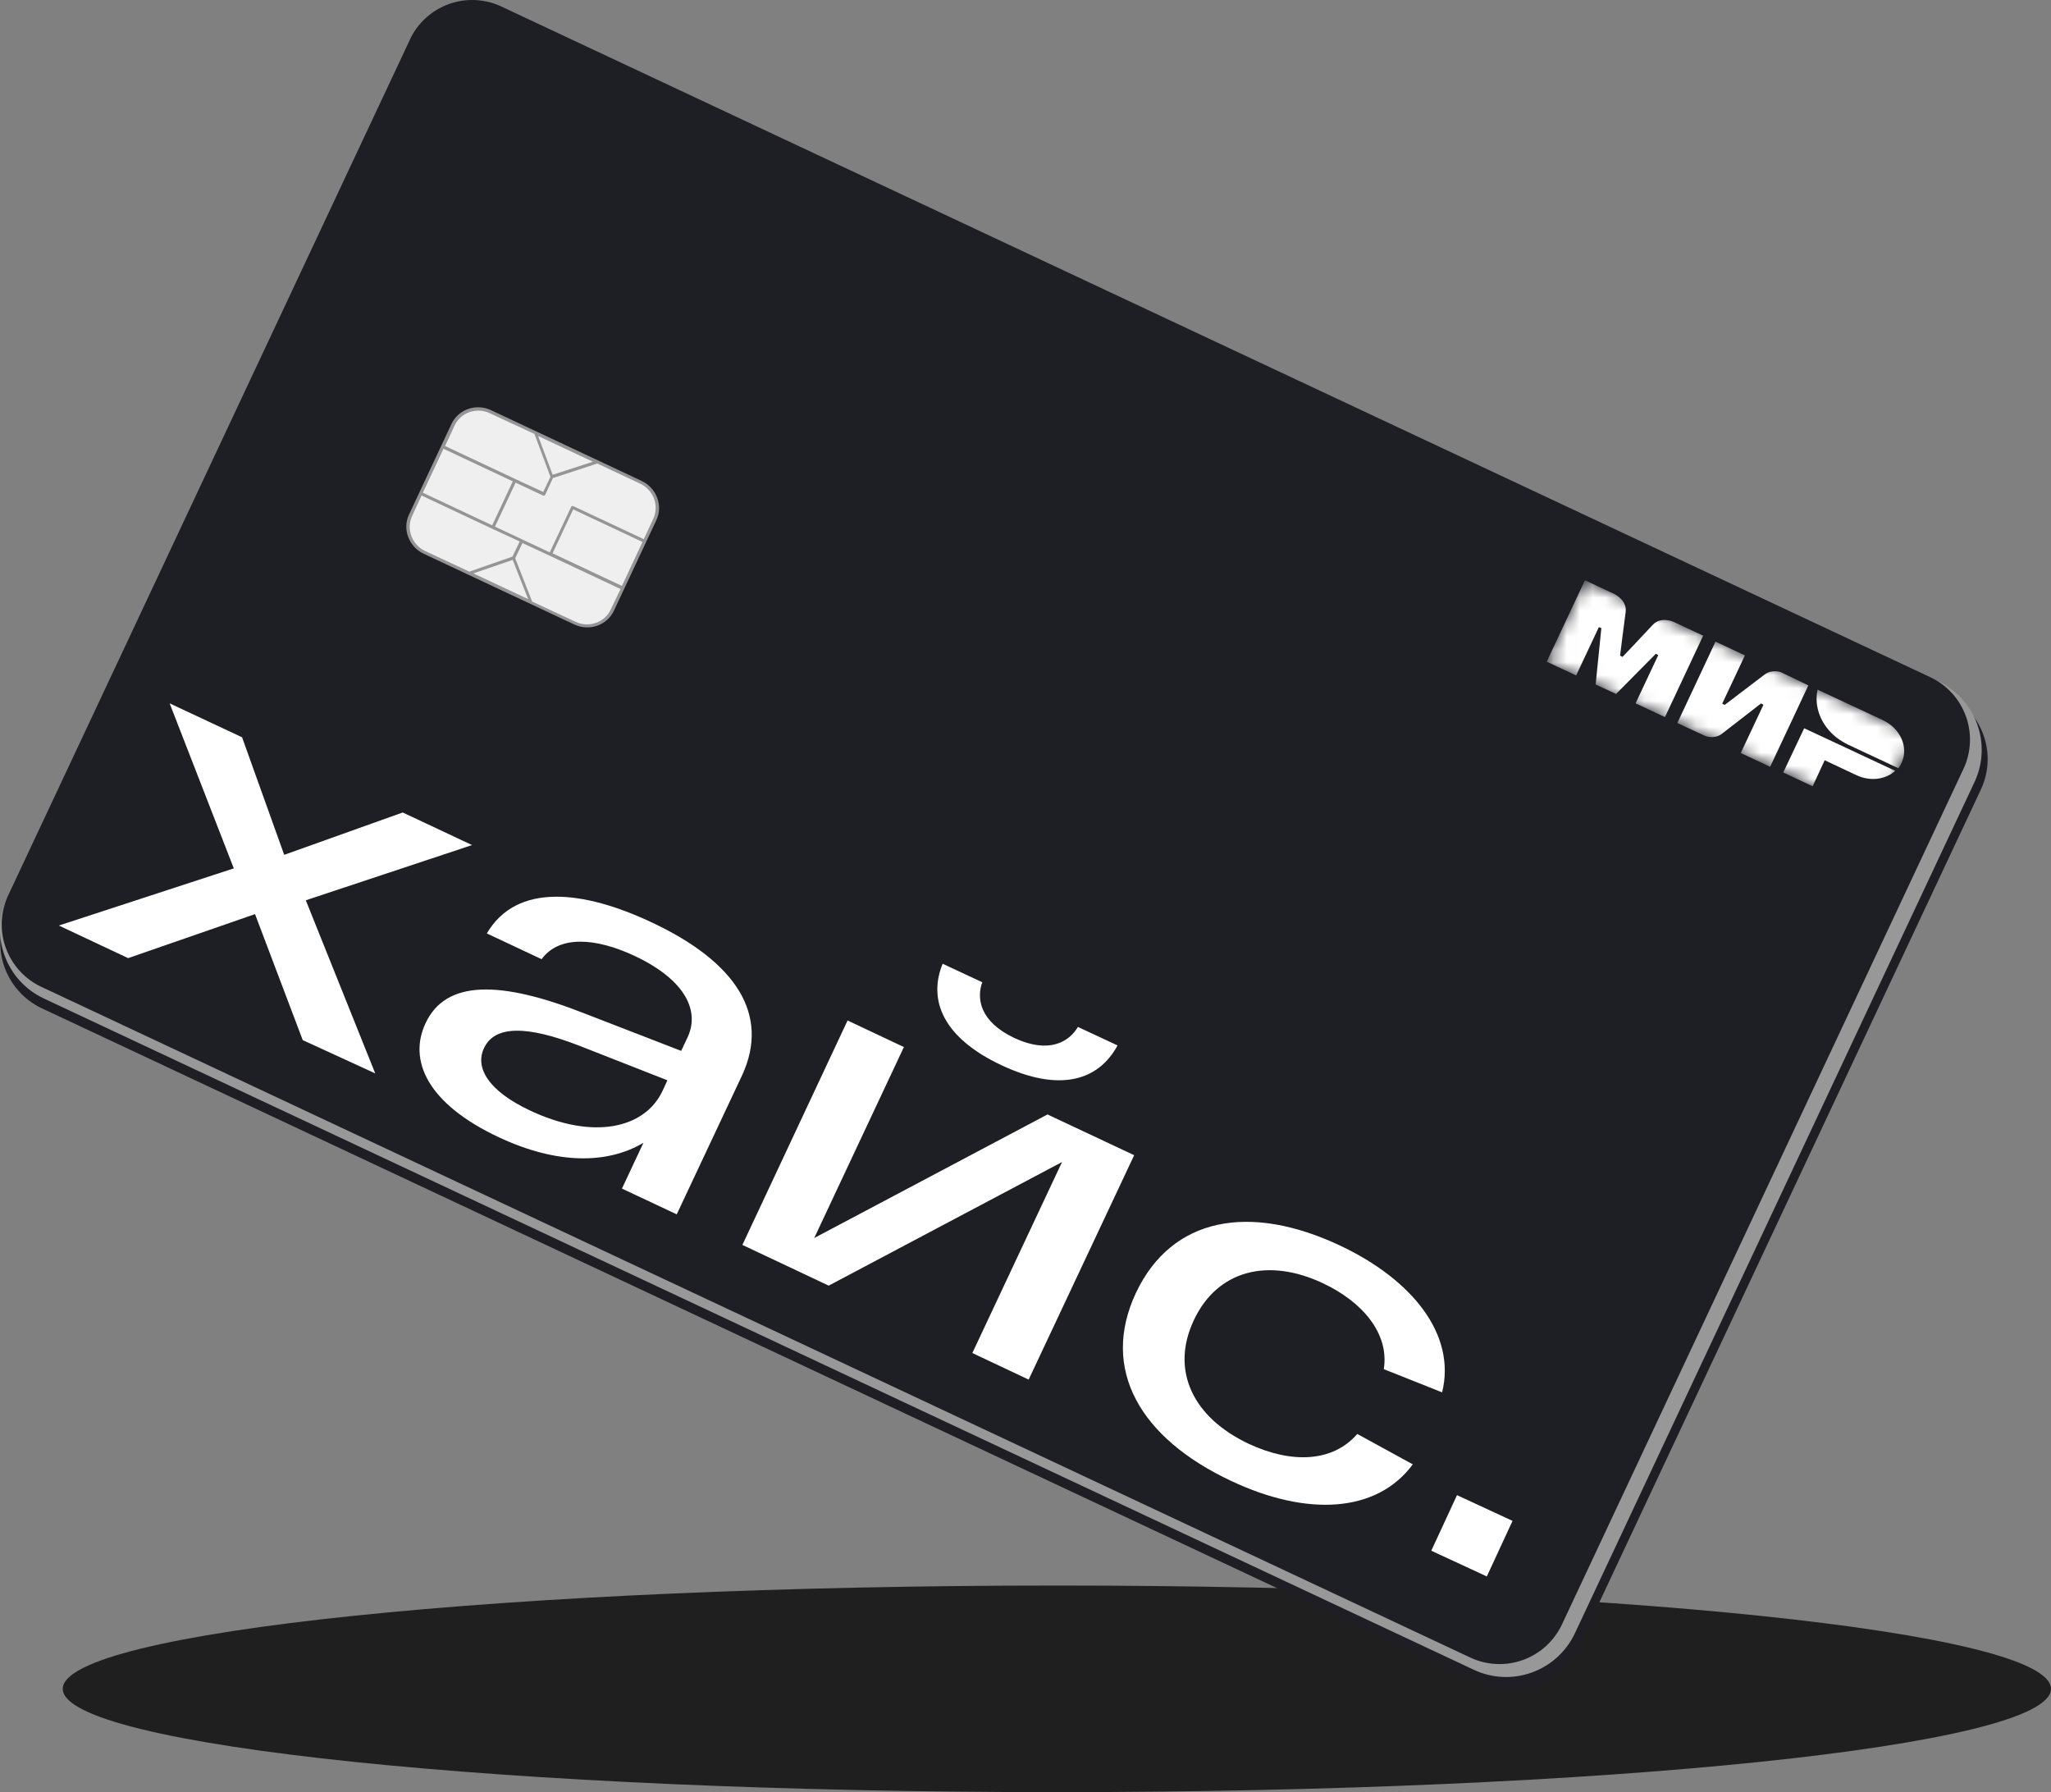
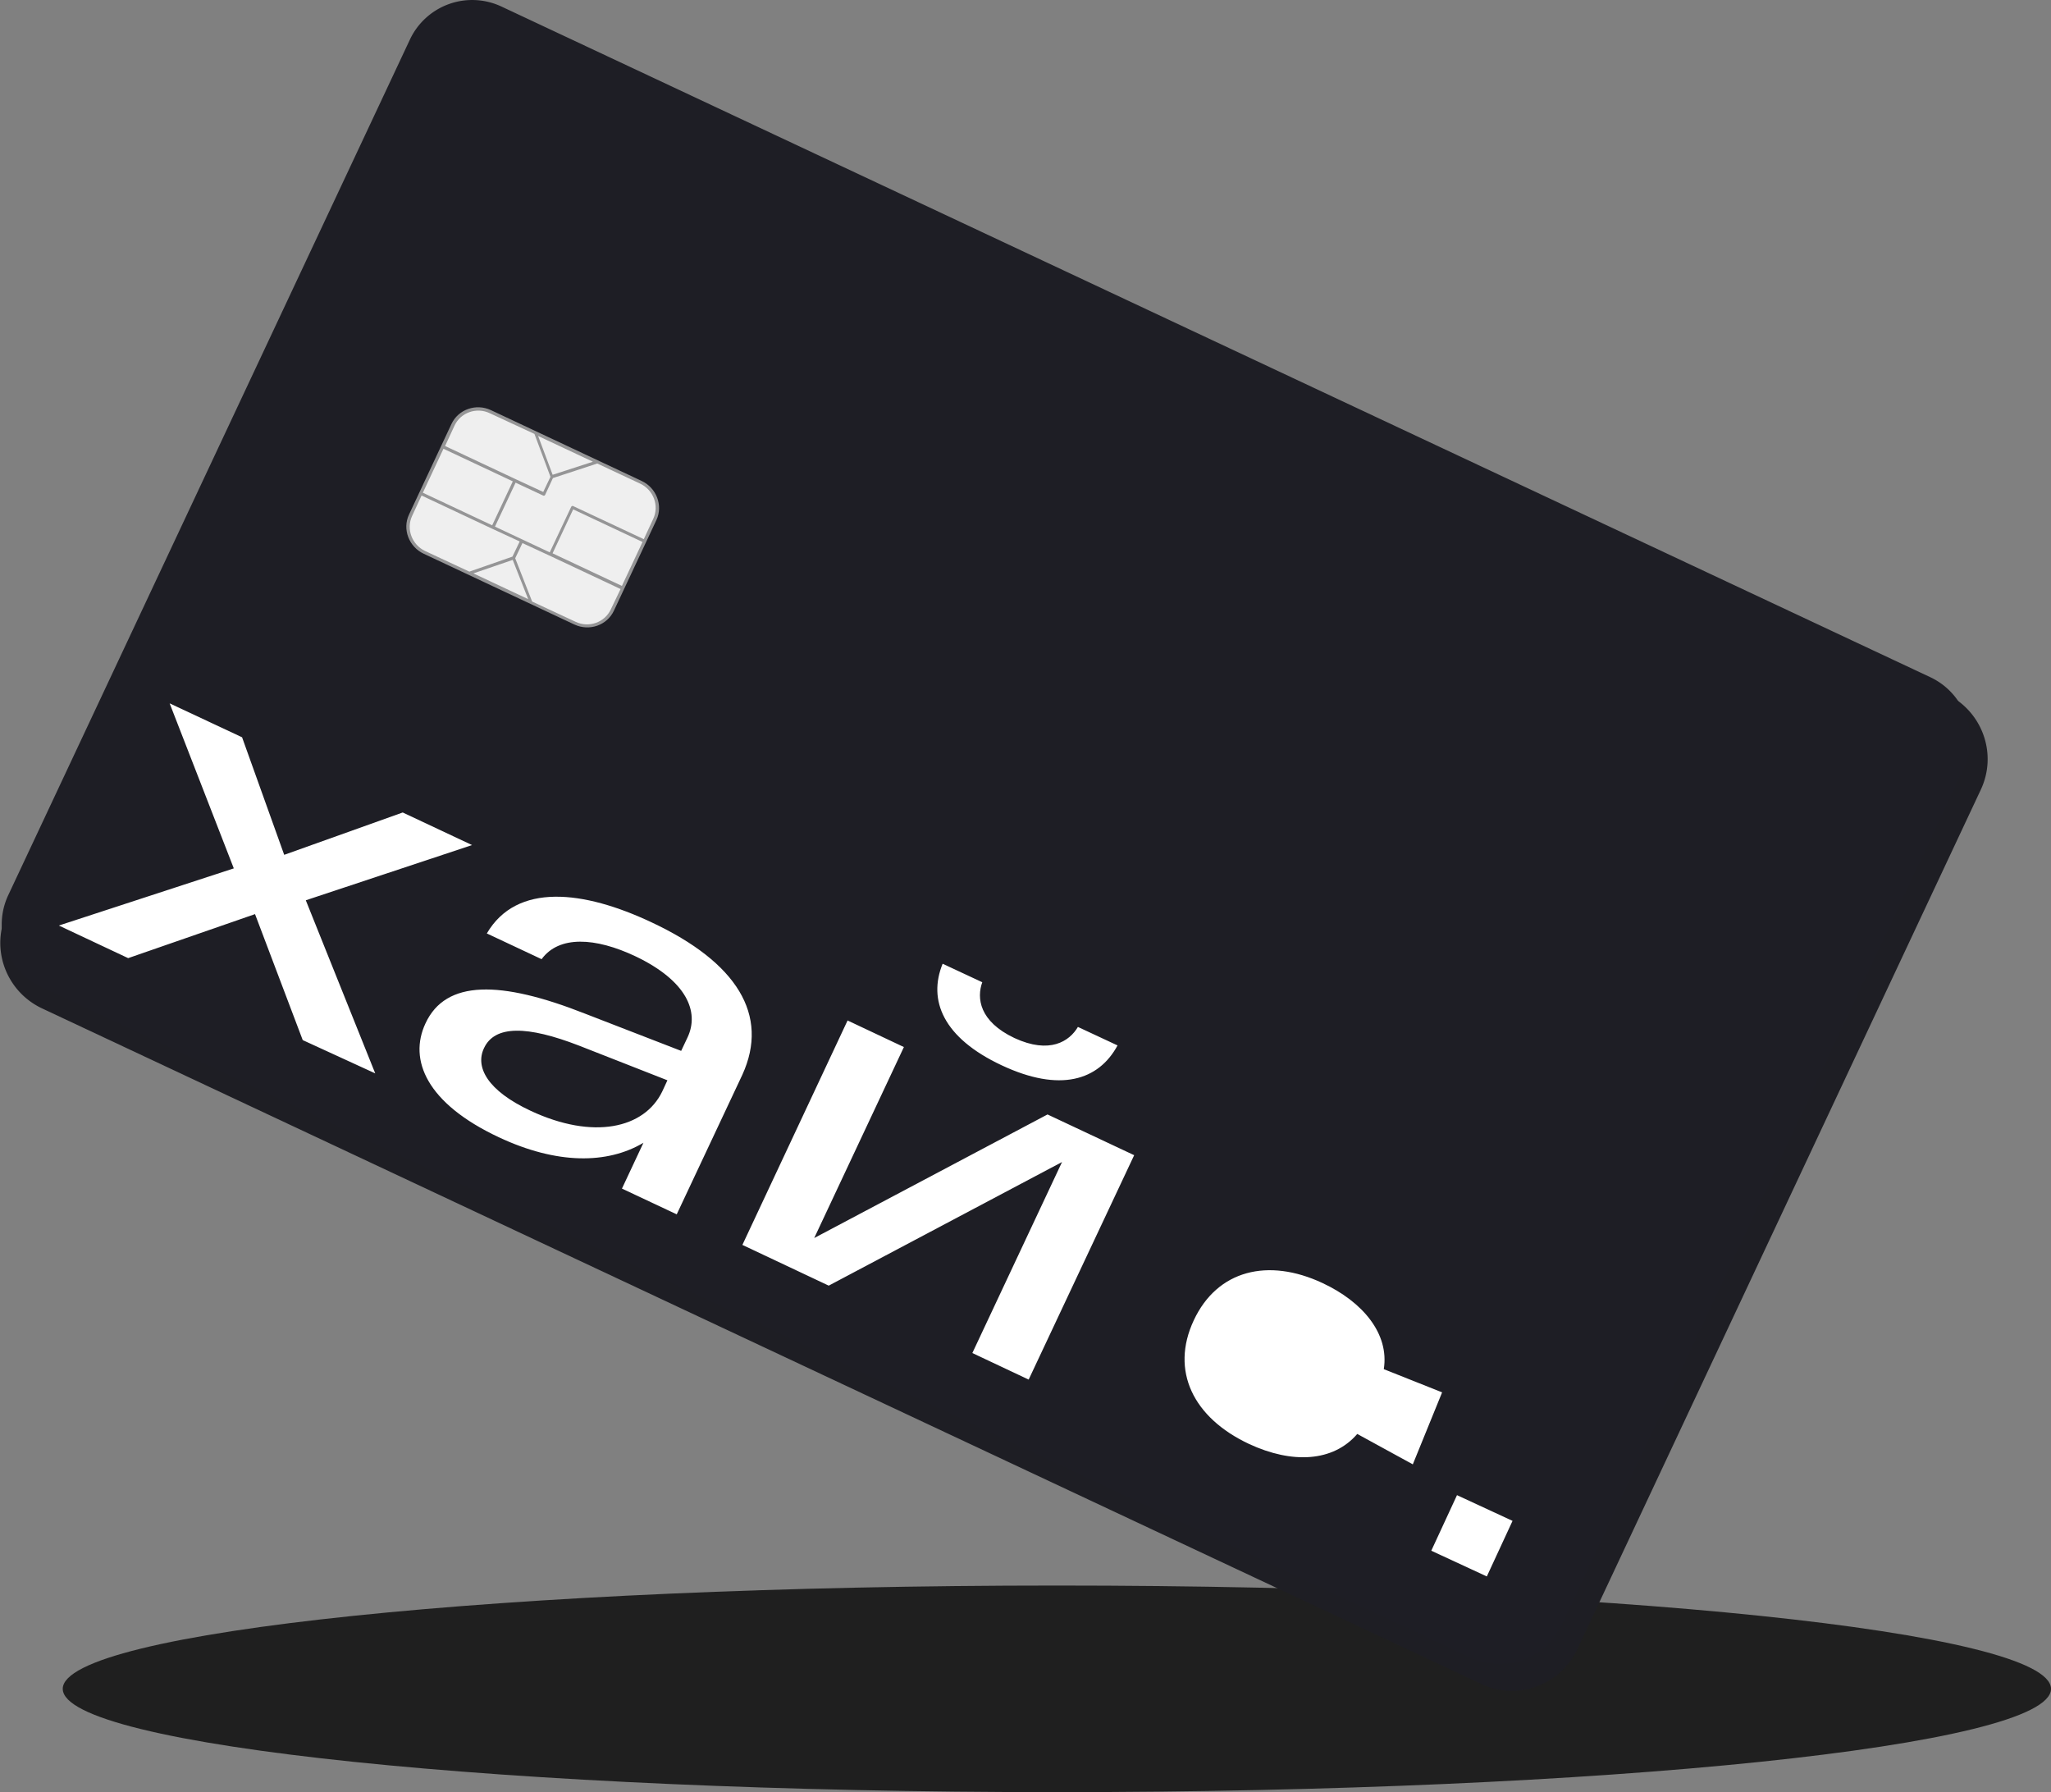
<svg xmlns="http://www.w3.org/2000/svg" width="158.86" height="138.791" fill="none" viewBox="0 0 158.86 138.791">
  <rect x="0" y="0" width="158.86" height="138.791" fill="#808080" stroke="none" />
  <path fill="#1f1f1f" d="M81.86 138.791c42.526 0 77-3.582 77-8s-34.474-8-77-8-77 3.582-77 8 34.474 8 77 8" />
  <path fill="#1e1e24" d="m39.25 1.405 111.473 52.319c2.804 1.326 4.019 4.644 2.693 7.448l-31.242 66.546c-1.327 2.804-4.644 4.02-7.448 2.693L3.253 78.093C.45 76.766-.767 73.449.56 70.645L31.802 4.098a5.58 5.58 0 0 1 7.448-2.693" />
-   <path fill="#989899" d="m39.349.76 110.753 51.985c2.948 1.393 4.219 4.893 2.825 7.841l-30.942 65.9c-1.393 2.947-4.893 4.217-7.841 2.824L3.39 77.325C.443 75.932-.828 72.432.565 69.484l30.942-65.9C32.875.635 36.401-.633 39.35.76" />
  <path fill="#1e1e25" d="m38.822.498 110.706 51.955a5.34 5.34 0 0 1 2.558 7.08l-31.111 66.283a5.34 5.34 0 0 1-7.08 2.558L3.19 76.42a5.34 5.34 0 0 1-2.558-7.08l31.11-66.259A5.33 5.33 0 0 1 38.821.498" />
  <mask id="a" width="30" height="19" x="126" y="51" maskUnits="userSpaceOnUse">
-     <path fill="#fff" d="m129.874 51.146-2.952 6.29 25.545 11.989 2.952-6.29z" />
-   </mask>
+     </mask>
  <g fill="#fff" fill-rule="evenodd" clip-rule="evenodd" mask="url(#a)" transform="translate(-7.14 -6.209)">
-     <path d="M136.781 54.373s-1.008-.467-1.644.244c-.602.638-2.267 2.42-2.322 2.464l-.191-.098s.303-2.465.429-3.36c.132-.943-.875-1.41-.875-1.41l-2.278-1.066-2.959 6.305 2.278 1.065 1.76-3.739.097.036.097.037-.443 4.367 1.584.734 3.077-3.11.191.097-1.76 3.739 2.278 1.065 2.958-6.305zm8.294 3.89s-.703-.256-1.286.208l-3.065 2.33-.191-.098 1.76-3.739-2.278-1.065-2.958 6.305 2.159 1.001s.725.284 1.307-.18l3.015-2.336.191.098-1.76 3.739 2.278 1.065 2.959-6.305zm1.808 4.345-1.623 3.426 2.278 1.065.934-2.015 2.469 1.163c1.079.5 2.259.33 2.992-.344zm6.1-.625-5.059-2.363c-.302 1.329.269 2.756 1.45 3.697.28.209.562.392.897.556l3.908 1.83c.089-.117.18-.258.25-.427.564-1.198-.104-2.662-1.446-3.293" />
-   </g>
-   <path fill="#fff" d="m29.064 83.128-5.378-13.406 12.877-4.276-5.37-2.524-9.18 3.28-3.263-9.103-5.61-2.628 4.969 12.78-13.55 4.426 5.368 2.525 9.826-3.409 3.695 9.757zm21.412-11.694c-5.272-2.488-10.454-3.099-12.769.856l4.243 1.993c1.344-1.842 4.156-1.702 7.294-.211 3.928 1.882 4.945 4.269 4.014 6.259l-.498 1.054-7.449-2.885c-6.55-2.583-10.784-2.632-12.353.75-1.329 2.83.083 6.194 5.669 8.82 4.53 2.126 8.422 2.086 11.21.432l-1.664 3.548 4.243 1.994 5.083-10.81c2.114-4.634-.43-8.708-7.023-11.8m-9.372 14.593c-3.357-1.566-4.312-3.39-3.617-4.852.834-1.799 3.377-1.739 7.343-.205l6.865 2.693-.4.864c-1.385 2.873-5.347 3.763-10.191 1.5m36.473-3.529c4.53 2.127 7.515 1.176 8.983-1.536l-3.07-1.432c-.655 1.113-2.183 2.127-4.918.859-2.732-1.293-2.93-3.108-2.49-4.32l-3.07-1.433c-1.152 2.824.034 5.734 4.565 7.862m3.558 3.81-18.07 9.57 6.946-14.79-4.362-2.058-8.147 17.381 6.687 3.154 18.07-9.572-6.946 14.791 4.362 2.057 8.172-17.378zm28.294 27.097-4.303-2.354c-1.86 2.163-5.035 2.335-8.392.77-4.315-2.028-6.1-5.662-4.271-9.57 1.83-3.908 5.773-4.852 9.969-2.888 3.14 1.465 5.184 3.942 4.75 6.67l4.517 1.797c1.113-4.493-2.344-8.746-7.905-11.368-6.974-3.286-13.026-2.228-15.812 3.667-2.761 5.898.296 11.241 7.392 14.567 5.776 2.722 11.225 2.53 14.055-1.29" />
+     </g>
+   <path fill="#fff" d="m29.064 83.128-5.378-13.406 12.877-4.276-5.37-2.524-9.18 3.28-3.263-9.103-5.61-2.628 4.969 12.78-13.55 4.426 5.368 2.525 9.826-3.409 3.695 9.757zm21.412-11.694c-5.272-2.488-10.454-3.099-12.769.856l4.243 1.993c1.344-1.842 4.156-1.702 7.294-.211 3.928 1.882 4.945 4.269 4.014 6.259l-.498 1.054-7.449-2.885c-6.55-2.583-10.784-2.632-12.353.75-1.329 2.83.083 6.194 5.669 8.82 4.53 2.126 8.422 2.086 11.21.432l-1.664 3.548 4.243 1.994 5.083-10.81c2.114-4.634-.43-8.708-7.023-11.8m-9.372 14.593c-3.357-1.566-4.312-3.39-3.617-4.852.834-1.799 3.377-1.739 7.343-.205l6.865 2.693-.4.864c-1.385 2.873-5.347 3.763-10.191 1.5m36.473-3.529c4.53 2.127 7.515 1.176 8.983-1.536l-3.07-1.432c-.655 1.113-2.183 2.127-4.918.859-2.732-1.293-2.93-3.108-2.49-4.32l-3.07-1.433c-1.152 2.824.034 5.734 4.565 7.862m3.558 3.81-18.07 9.57 6.946-14.79-4.362-2.058-8.147 17.381 6.687 3.154 18.07-9.572-6.946 14.791 4.362 2.057 8.172-17.378zm28.294 27.097-4.303-2.354c-1.86 2.163-5.035 2.335-8.392.77-4.315-2.028-6.1-5.662-4.271-9.57 1.83-3.908 5.773-4.852 9.969-2.888 3.14 1.465 5.184 3.942 4.75 6.67l4.517 1.797" />
  <path fill="#efefef" d="M35.089 32.892c.5-1.08 1.786-1.515 2.89-1.011l11.675 5.483c1.104.503 1.59 1.795 1.064 2.871l-3.292 7.025c-.5 1.08-1.787 1.515-2.891 1.011l-11.674-5.483c-1.105-.503-1.59-1.795-1.064-2.871z" />
  <path fill="#959596" fill-rule="evenodd" d="M34.97 32.83c.532-1.127 1.898-1.604 3.05-1.07l11.674 5.484c1.151.533 1.678 1.906 1.147 3.032L47.548 47.3c-.53 1.127-1.897 1.604-3.049 1.07l-11.674-5.483c-1.151-.534-1.678-1.906-1.147-3.033zm2.971-.826c-1.03-.495-2.265-.054-2.733.953l-.734 1.584 5.37 2.524.216.1 2.015.935.561-1.174-1.24-3.32zm3.74 1.76 1.124 3.005 3.118-1.011zm4.58 2.133-3.434 1.127-.6 1.295c-.034.072-.111.088-.159.058l-2.133-.998-1.596 3.404 4.242 1.994 1.66-3.524c.034-.072.111-.088.158-.058l5.467 2.561.734-1.583c.467-1.007.023-2.219-1.006-2.714zm3.505 6.075-5.37-2.525-1.596 3.405 5.37 2.524zm-1.7 3.645-5.369-2.525-.216-.1-2.015-.934-.561 1.174 1.312 3.354 3.358 1.565c1.03.495 2.265.054 2.733-.953zm-7.156.782-1.197-3.038-3.046 1.045zm-4.555-2.13 3.337-1.162.561-1.174L38.238 41l-.215-.1-5.37-2.525-.734 1.583c-.467 1.008-.023 2.219 1.006 2.714zm-3.602-6.11 5.37 2.524 1.596-3.405-5.37-2.524z" clip-rule="evenodd" />
  <path fill="#fff" d="m112.852 115.791 4.302 1.992-1.992 4.303-4.302-1.992z" />
</svg>